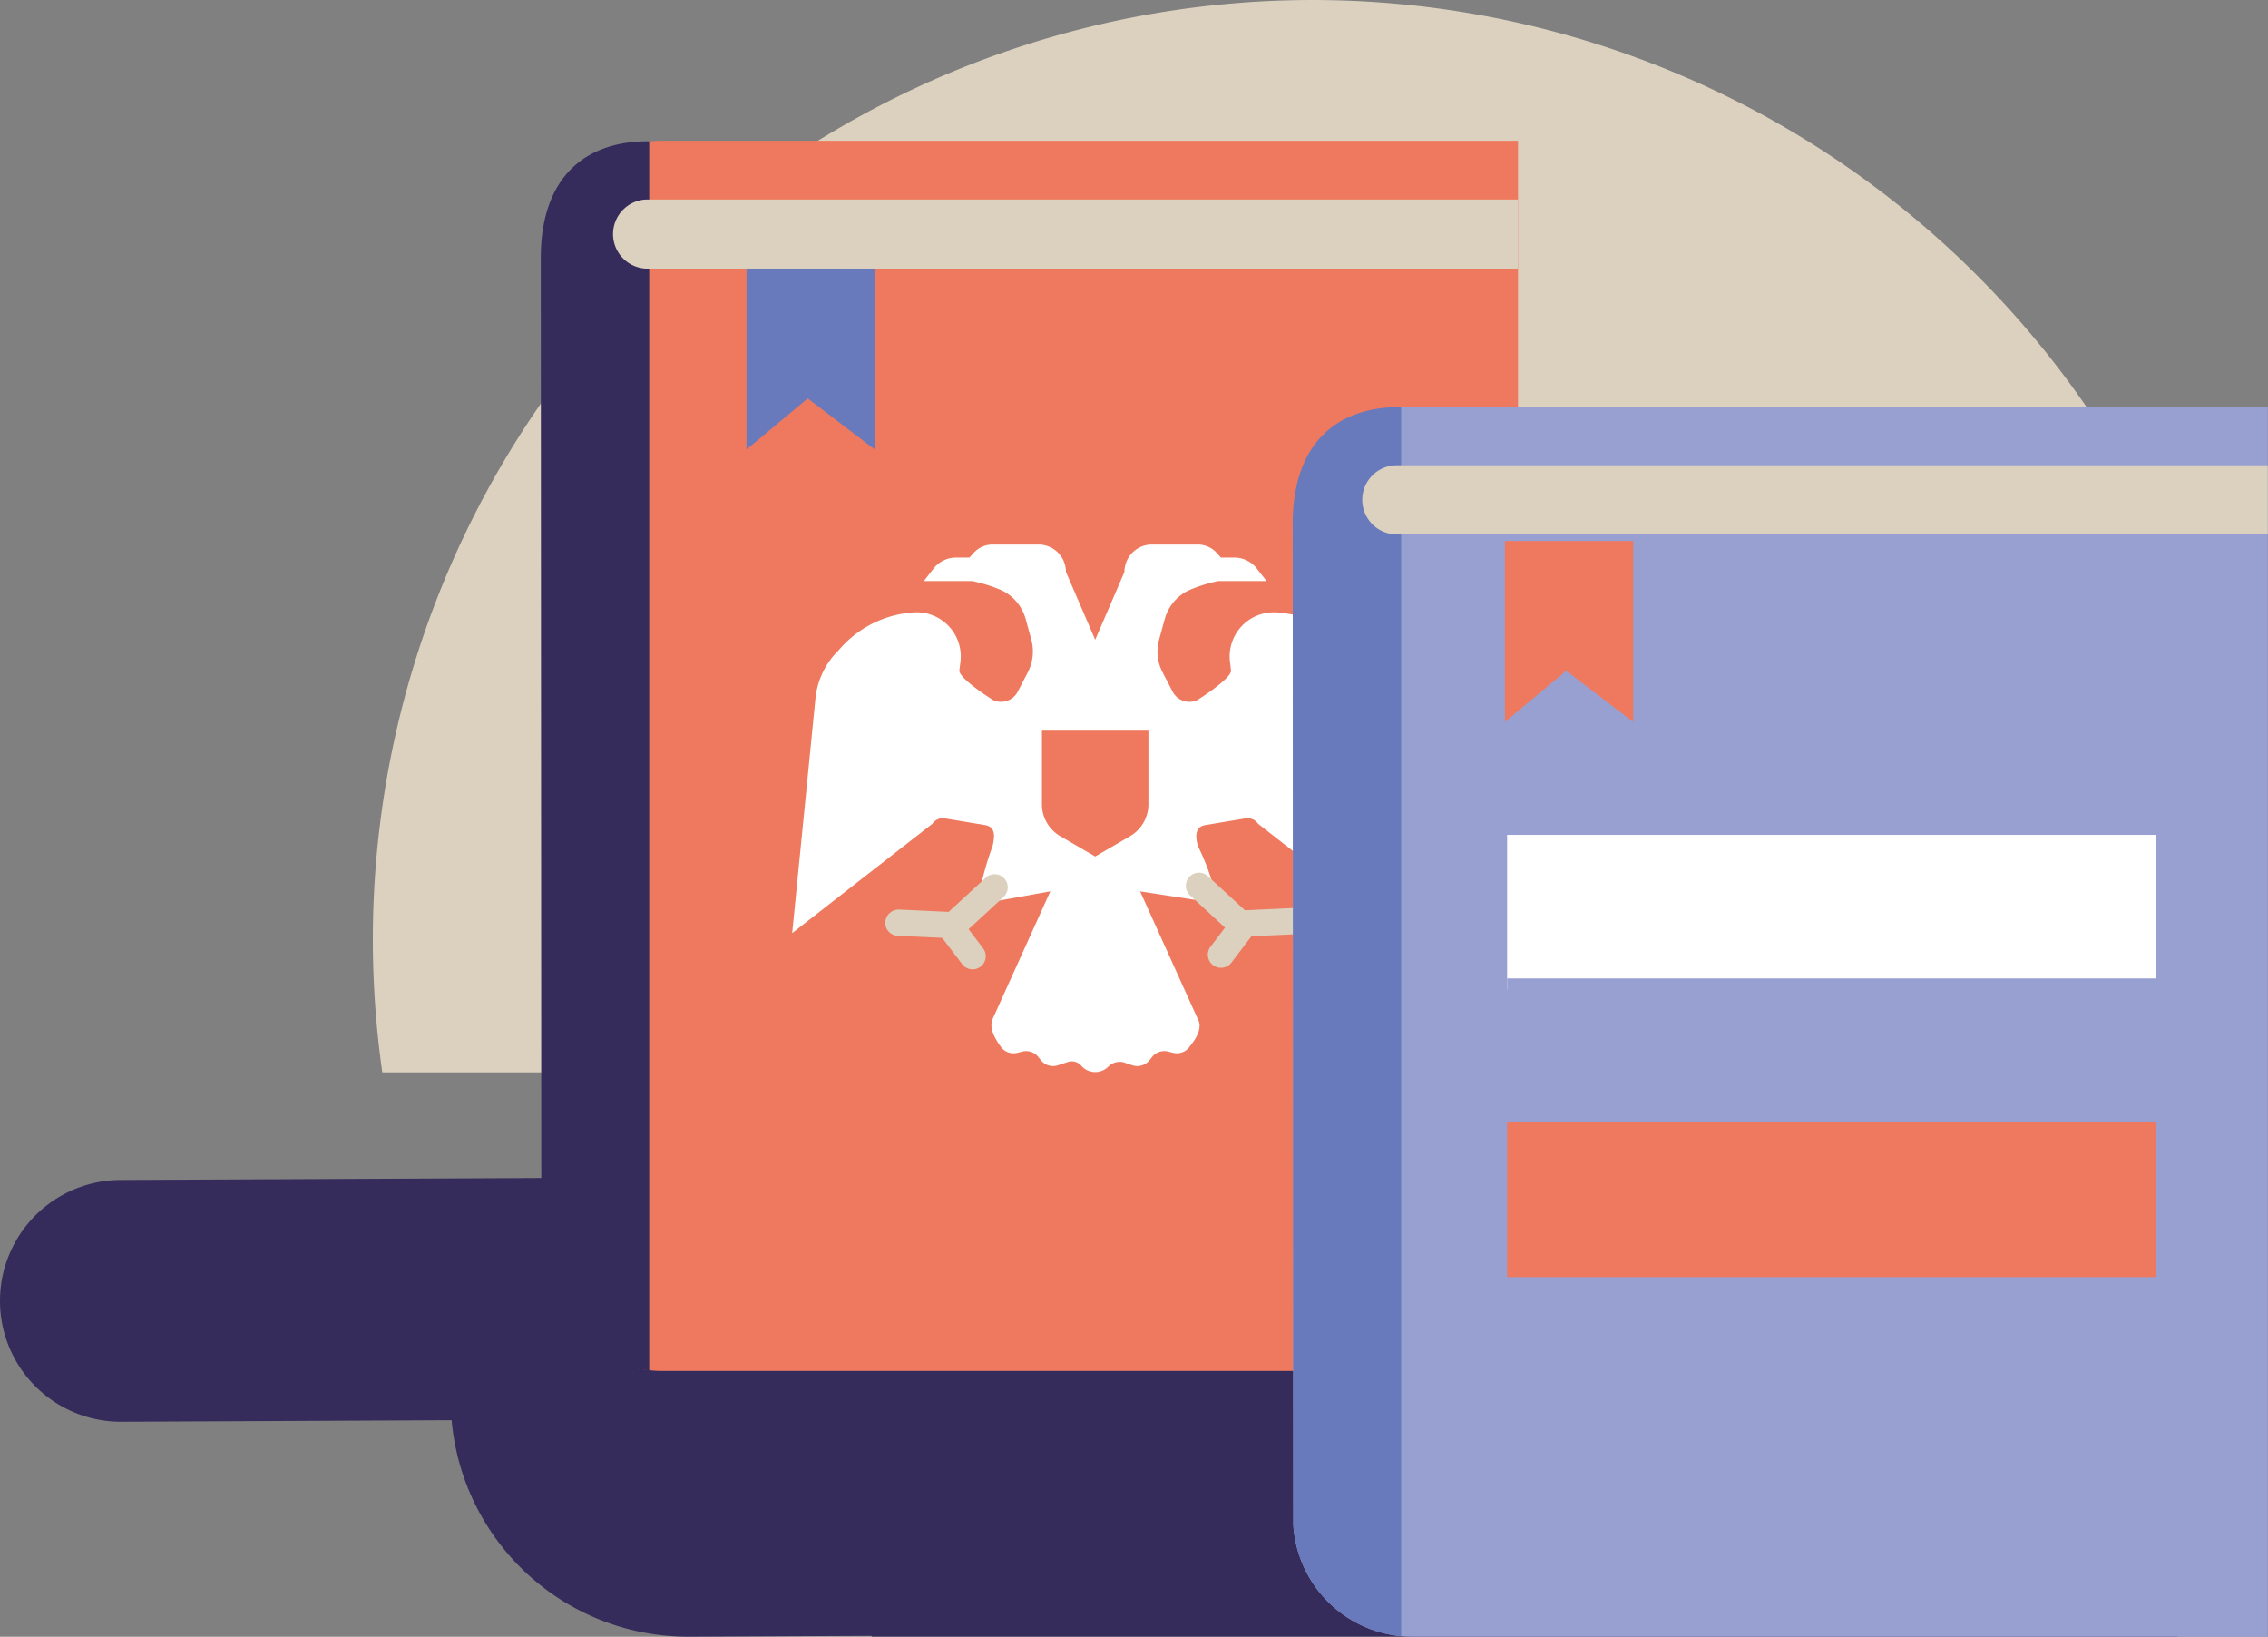
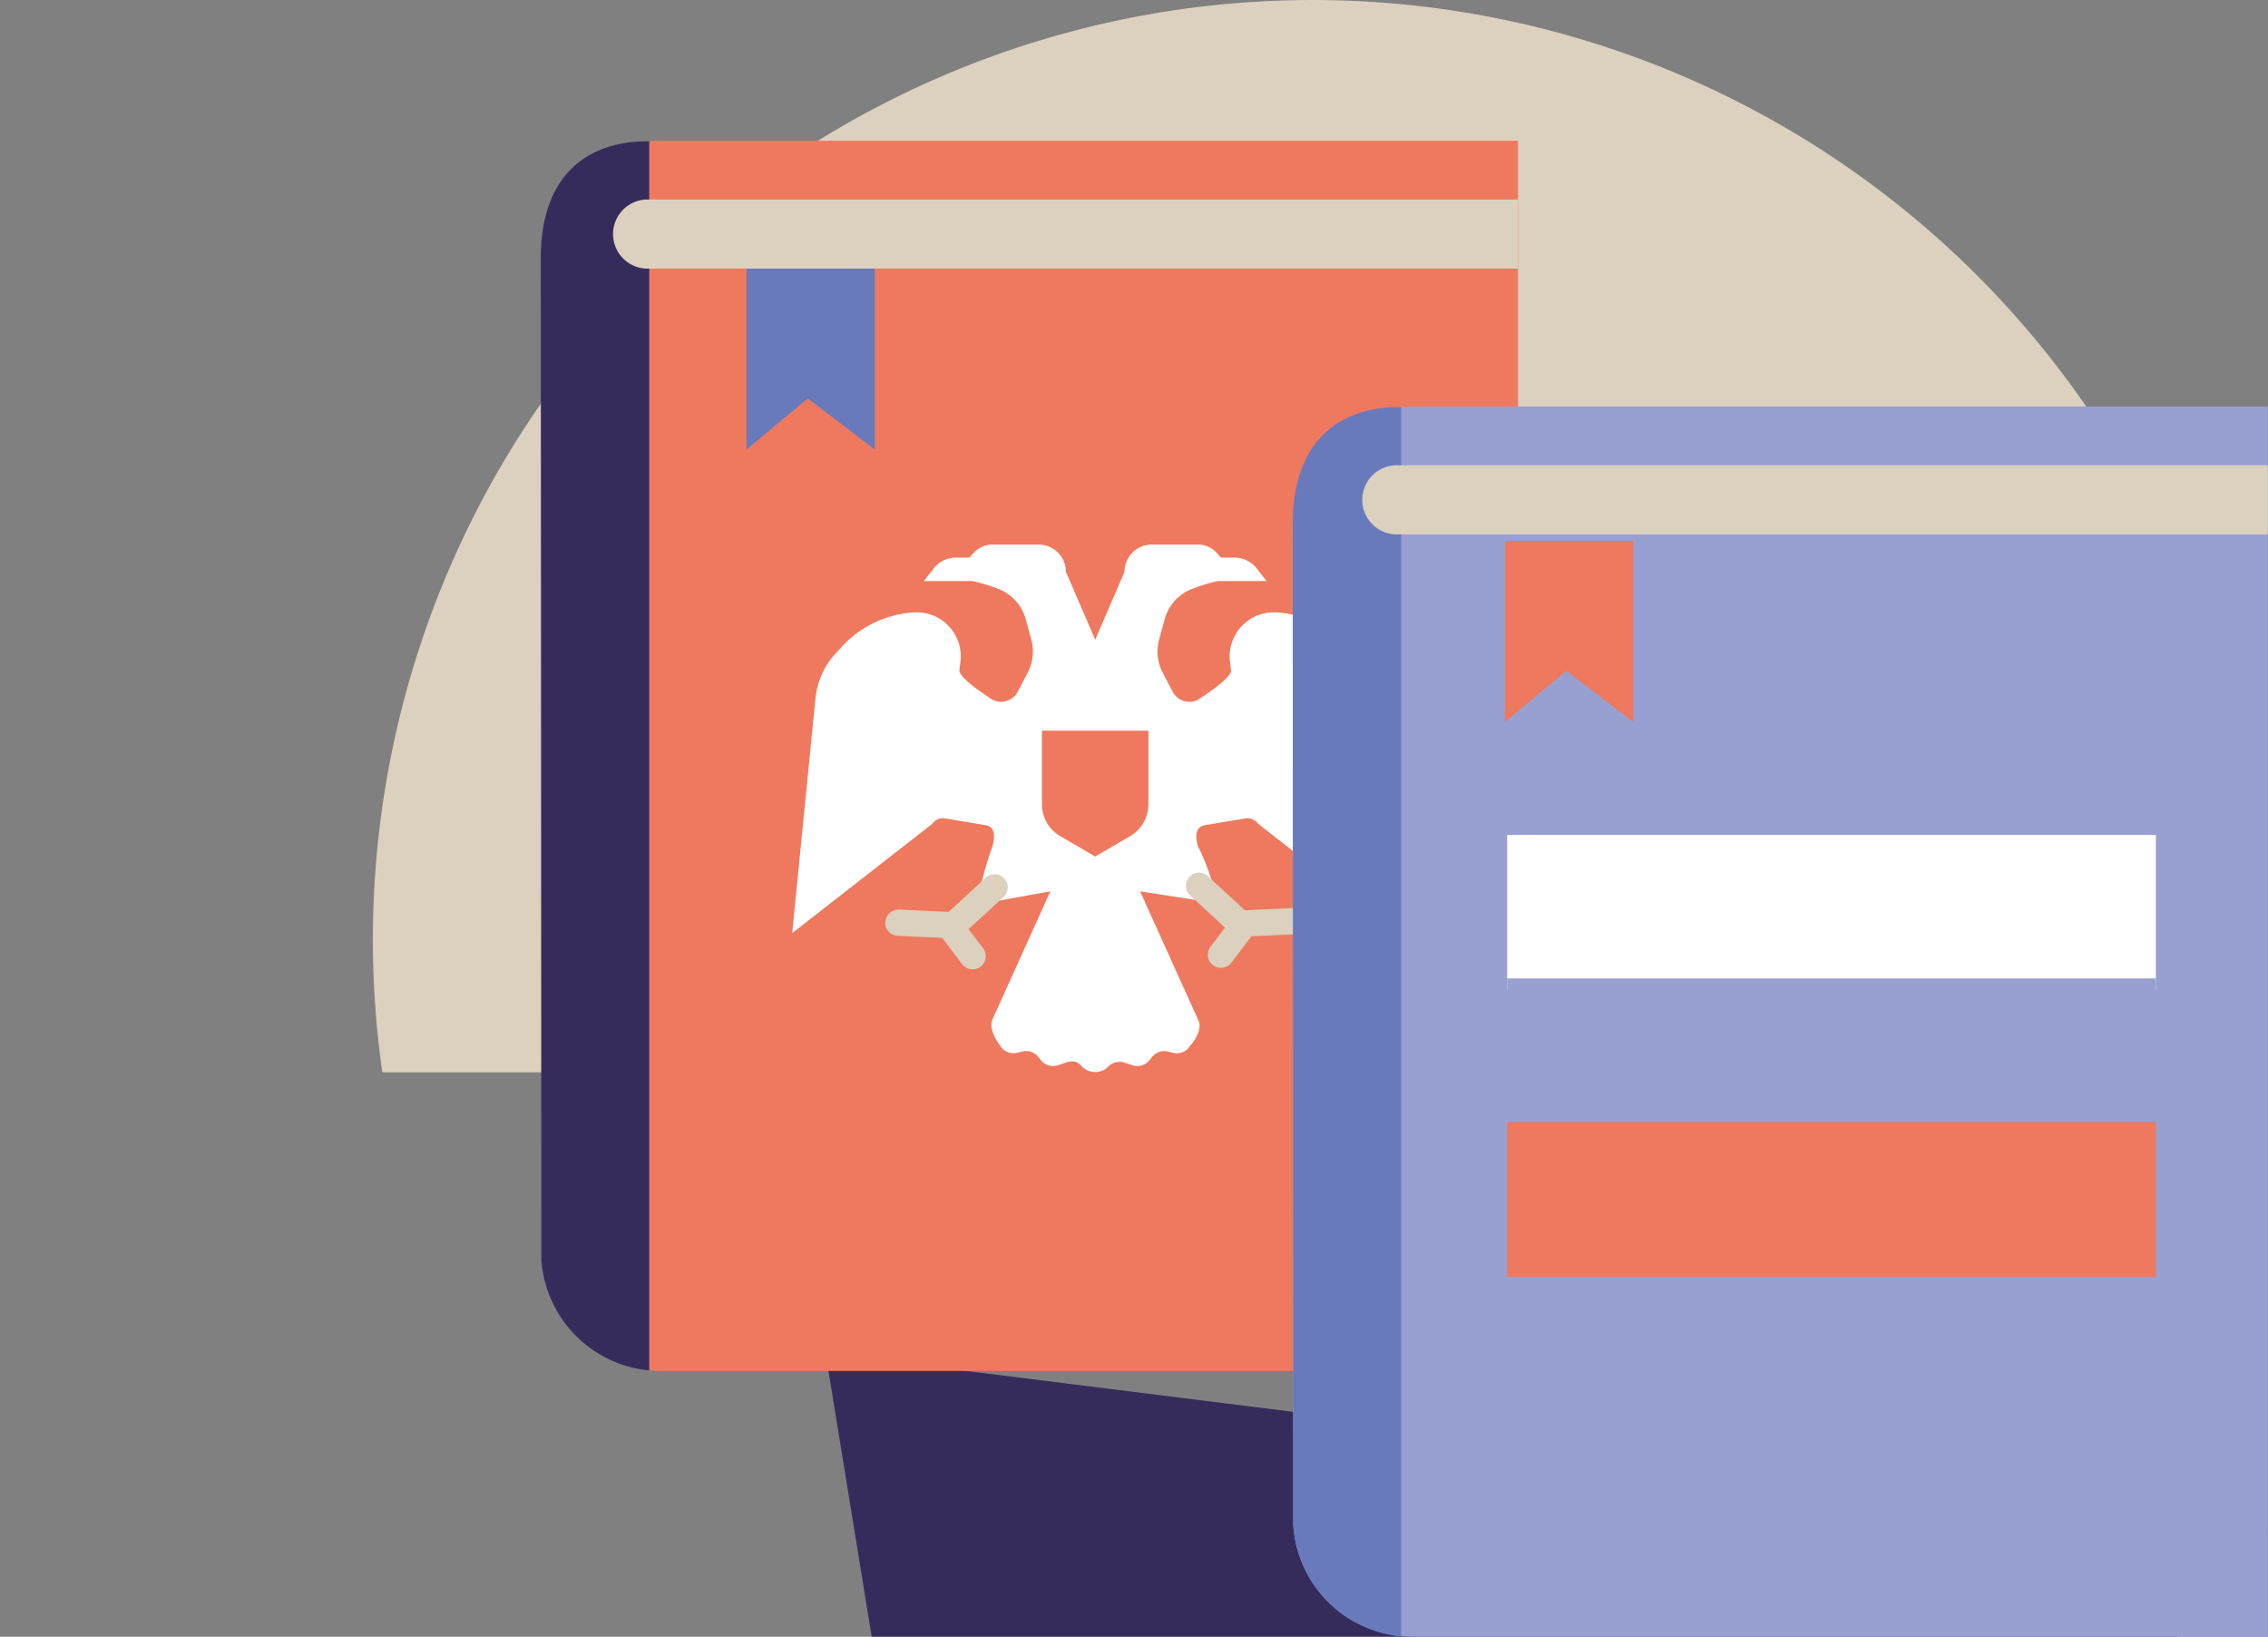
<svg xmlns="http://www.w3.org/2000/svg" viewBox="0 0 109.393 78.925">
  <rect x="0" y="0" width="109.393" height="78.925" fill="#808080" stroke="none" />
  <title>menu-1</title>
  <path d="M108.18,51.71a45.324,45.324,0,1,0-90.196-6.384,45.672,45.672,0,0,0,.456,6.384Z" style="fill:#dbd1be" />
  <polyline points="109.393 73.957 105.018 78.92 42.045 78.92 39.821 65.262" style="fill:#362c5c" />
-   <path d="M71.848,56.591l-7.999.038a11.407,11.407,0,0,0-4.081-.742c-3.099.016-23.535.111-26.637.125a11.404,11.404,0,0,0-4.074.78l-23.256.109a5.829,5.829,0,0,0,.056,11.658l15.927-.075a11.448,11.448,0,0,0,11.456,10.44c3.1-.014,23.536-.11,26.635-.124A11.447,11.447,0,0,0,71.231,68.251l.671-.003a5.829,5.829,0,1,0-.055-11.657Z" style="fill:#362c5c" />
  <path d="M31.907,6.788A5.763,5.763,0,0,0,26.189,12.45l.027,48.276a5.753,5.753,0,0,0,5.691,5.383H73.22V6.788Z" style="fill:#ef795e" />
  <path d="M31.314,6.814c-3.066-.026-5.23,1.707-5.23,5.636l.027,48.276a5.764,5.764,0,0,0,5.203,5.358Z" style="fill:#362c5c" />
  <path d="M31.167,12.953a1.668,1.668,0,0,1,0-3.333H73.218v3.333Z" style="fill:#dbd1be" />
  <rect x="35.734" y="12.952" width="4.949" height="2.237" style="fill:#ef795e" />
  <polygon points="42.195 21.675 38.96 19.213 36.007 21.675 36.007 12.953 42.195 12.953 42.195 21.675" style="fill:#687abb" />
  <path d="M66.317,33.654a3.785,3.785,0,0,0-1.122-2.302,5.159,5.159,0,0,0-3.615-1.821,2.13,2.13,0,0,0-2.255,2.38l.05.411c.048.395-1.629,1.439-1.629,1.439a.912.912,0,0,1-1.188-.411l-.482-.928a2.176,2.176,0,0,1-.169-1.578l.27-.986a2.181,2.181,0,0,1,1.156-1.39A7.375,7.375,0,0,1,58.76,28.019h2.331l-.473-.605a1.36,1.36,0,0,0-1.074-.526H58.89l-.201-.224a1.228,1.228,0,0,0-.91-.405H55.556a1.321,1.321,0,0,0-1.32,1.32l-1.41,3.27-1.412-3.27a1.321,1.321,0,0,0-1.321-1.32H47.87a1.224,1.224,0,0,0-.908.405l-.202.224h-.655a1.361,1.361,0,0,0-1.073.526l-.472.605h2.331a7.421,7.421,0,0,1,1.428.449,2.177,2.177,0,0,1,1.155,1.39l.27.986a2.182,2.182,0,0,1-.17,1.578l-.483.928a.91.91,0,0,1-1.185.411s-1.677-1.044-1.631-1.439l.052-.411a2.128,2.128,0,0,0-2.256-2.38,5.159,5.159,0,0,0-3.615,1.821,3.789,3.789,0,0,0-1.121,2.302l-1.125,11.342,6.76-5.271a.613.613,0,0,1,.608-.261l1.935.323c.471.078.491.47.365,1.003a15.603,15.603,0,0,0-.547,1.838,1.224,1.224,0,0,0,.767.817l2.563-.463-2.795,6.182c-.211.522.37,1.255.37,1.255a.753.753,0,0,0,.833.348l.241-.06a.755.755,0,0,1,.772.261l.122.154a.755.755,0,0,0,.829.245l.457-.152a.602.602,0,0,1,.676.19.891.891,0,0,0,1.317,0,.805.805,0,0,1,.679-.19l.456.152a.753.753,0,0,0,.828-.245l.124-.154a.752.752,0,0,1,.771-.261l.24.06a.754.754,0,0,0,.834-.348s.662-.733.37-1.255l-2.794-6.182,2.642.407a1.468,1.468,0,0,0,.806-.937,10.457,10.457,0,0,0-.665-1.663c-.135-.523-.106-.925.365-1.003l1.935-.323a.618.618,0,0,1,.609.261L67.44,44.996Z" style="fill:#fff" />
  <path d="M46.915,46.744a.633.633,0,0,1-.506-.251l-1.395-1.837,2.518-2.319a.633.633,0,1,1,.857.931l-1.67,1.539.699.92a.633.633,0,0,1-.504,1.016" style="fill:#dbd1be" />
  <line x1="45.702" y1="44.603" x2="43.33" y2="44.493" style="fill:#dbd1be" />
  <path d="M45.702,45.237a.269.269,0,0,1-.029-.001l-2.371-.11a.633.633,0,0,1-.604-.662A.658.658,0,0,1,43.36,43.86l2.371.111a.633.633,0,0,1-.029,1.266" style="fill:#dbd1be" />
  <path d="M58.891,46.669a.633.633,0,0,1-.503-1.017l.699-.92-1.67-1.54a.633.633,0,1,1,.856-.932l2.519,2.32-1.395,1.838a.637.637,0,0,1-.507.25" style="fill:#dbd1be" />
  <line x1="60.105" y1="44.527" x2="62.474" y2="44.417" style="fill:#dbd1be" />
  <path d="M60.103,45.16a.633.633,0,0,1-.028-1.266l2.37-.11a.655.655,0,0,1,.662.603.632.632,0,0,1-.603.662l-2.37.11-.031.001" style="fill:#dbd1be" />
  <path d="M54.508,40.321l-1.683.98-1.685-.98a1.78,1.78,0,0,1-.884-1.54V35.232h5.136V38.781a1.781,1.781,0,0,1-.885,1.54" style="fill:#ef795e" />
  <path d="M68.071,19.604a5.763,5.763,0,0,0-5.719,5.662L62.38,73.542a5.752,5.752,0,0,0,5.691,5.383h41.312V19.604Z" style="fill:#97a0d1" />
  <path d="M67.583,19.63c-3.066-.027-5.231,1.707-5.231,5.636l.028,48.276A5.762,5.762,0,0,0,67.583,78.9Z" style="fill:#687abb" />
  <path d="M67.333,25.769a1.667,1.667,0,0,1,0-3.333h42.049v3.333Z" style="fill:#dbd1be" />
  <rect x="72.694" y="40.258" width="31.289" height="7.477" style="fill:#fff" />
  <rect x="72.694" y="47.181" width="31.289" height="7.477" style="fill:#97a0d1" />
  <rect x="72.694" y="54.105" width="31.289" height="7.477" style="fill:#ef795e" />
  <polygon points="78.776 34.81 75.544 32.348 72.589 34.81 72.589 26.087 78.776 26.087 78.776 34.81" style="fill:#ef795e" />
</svg>